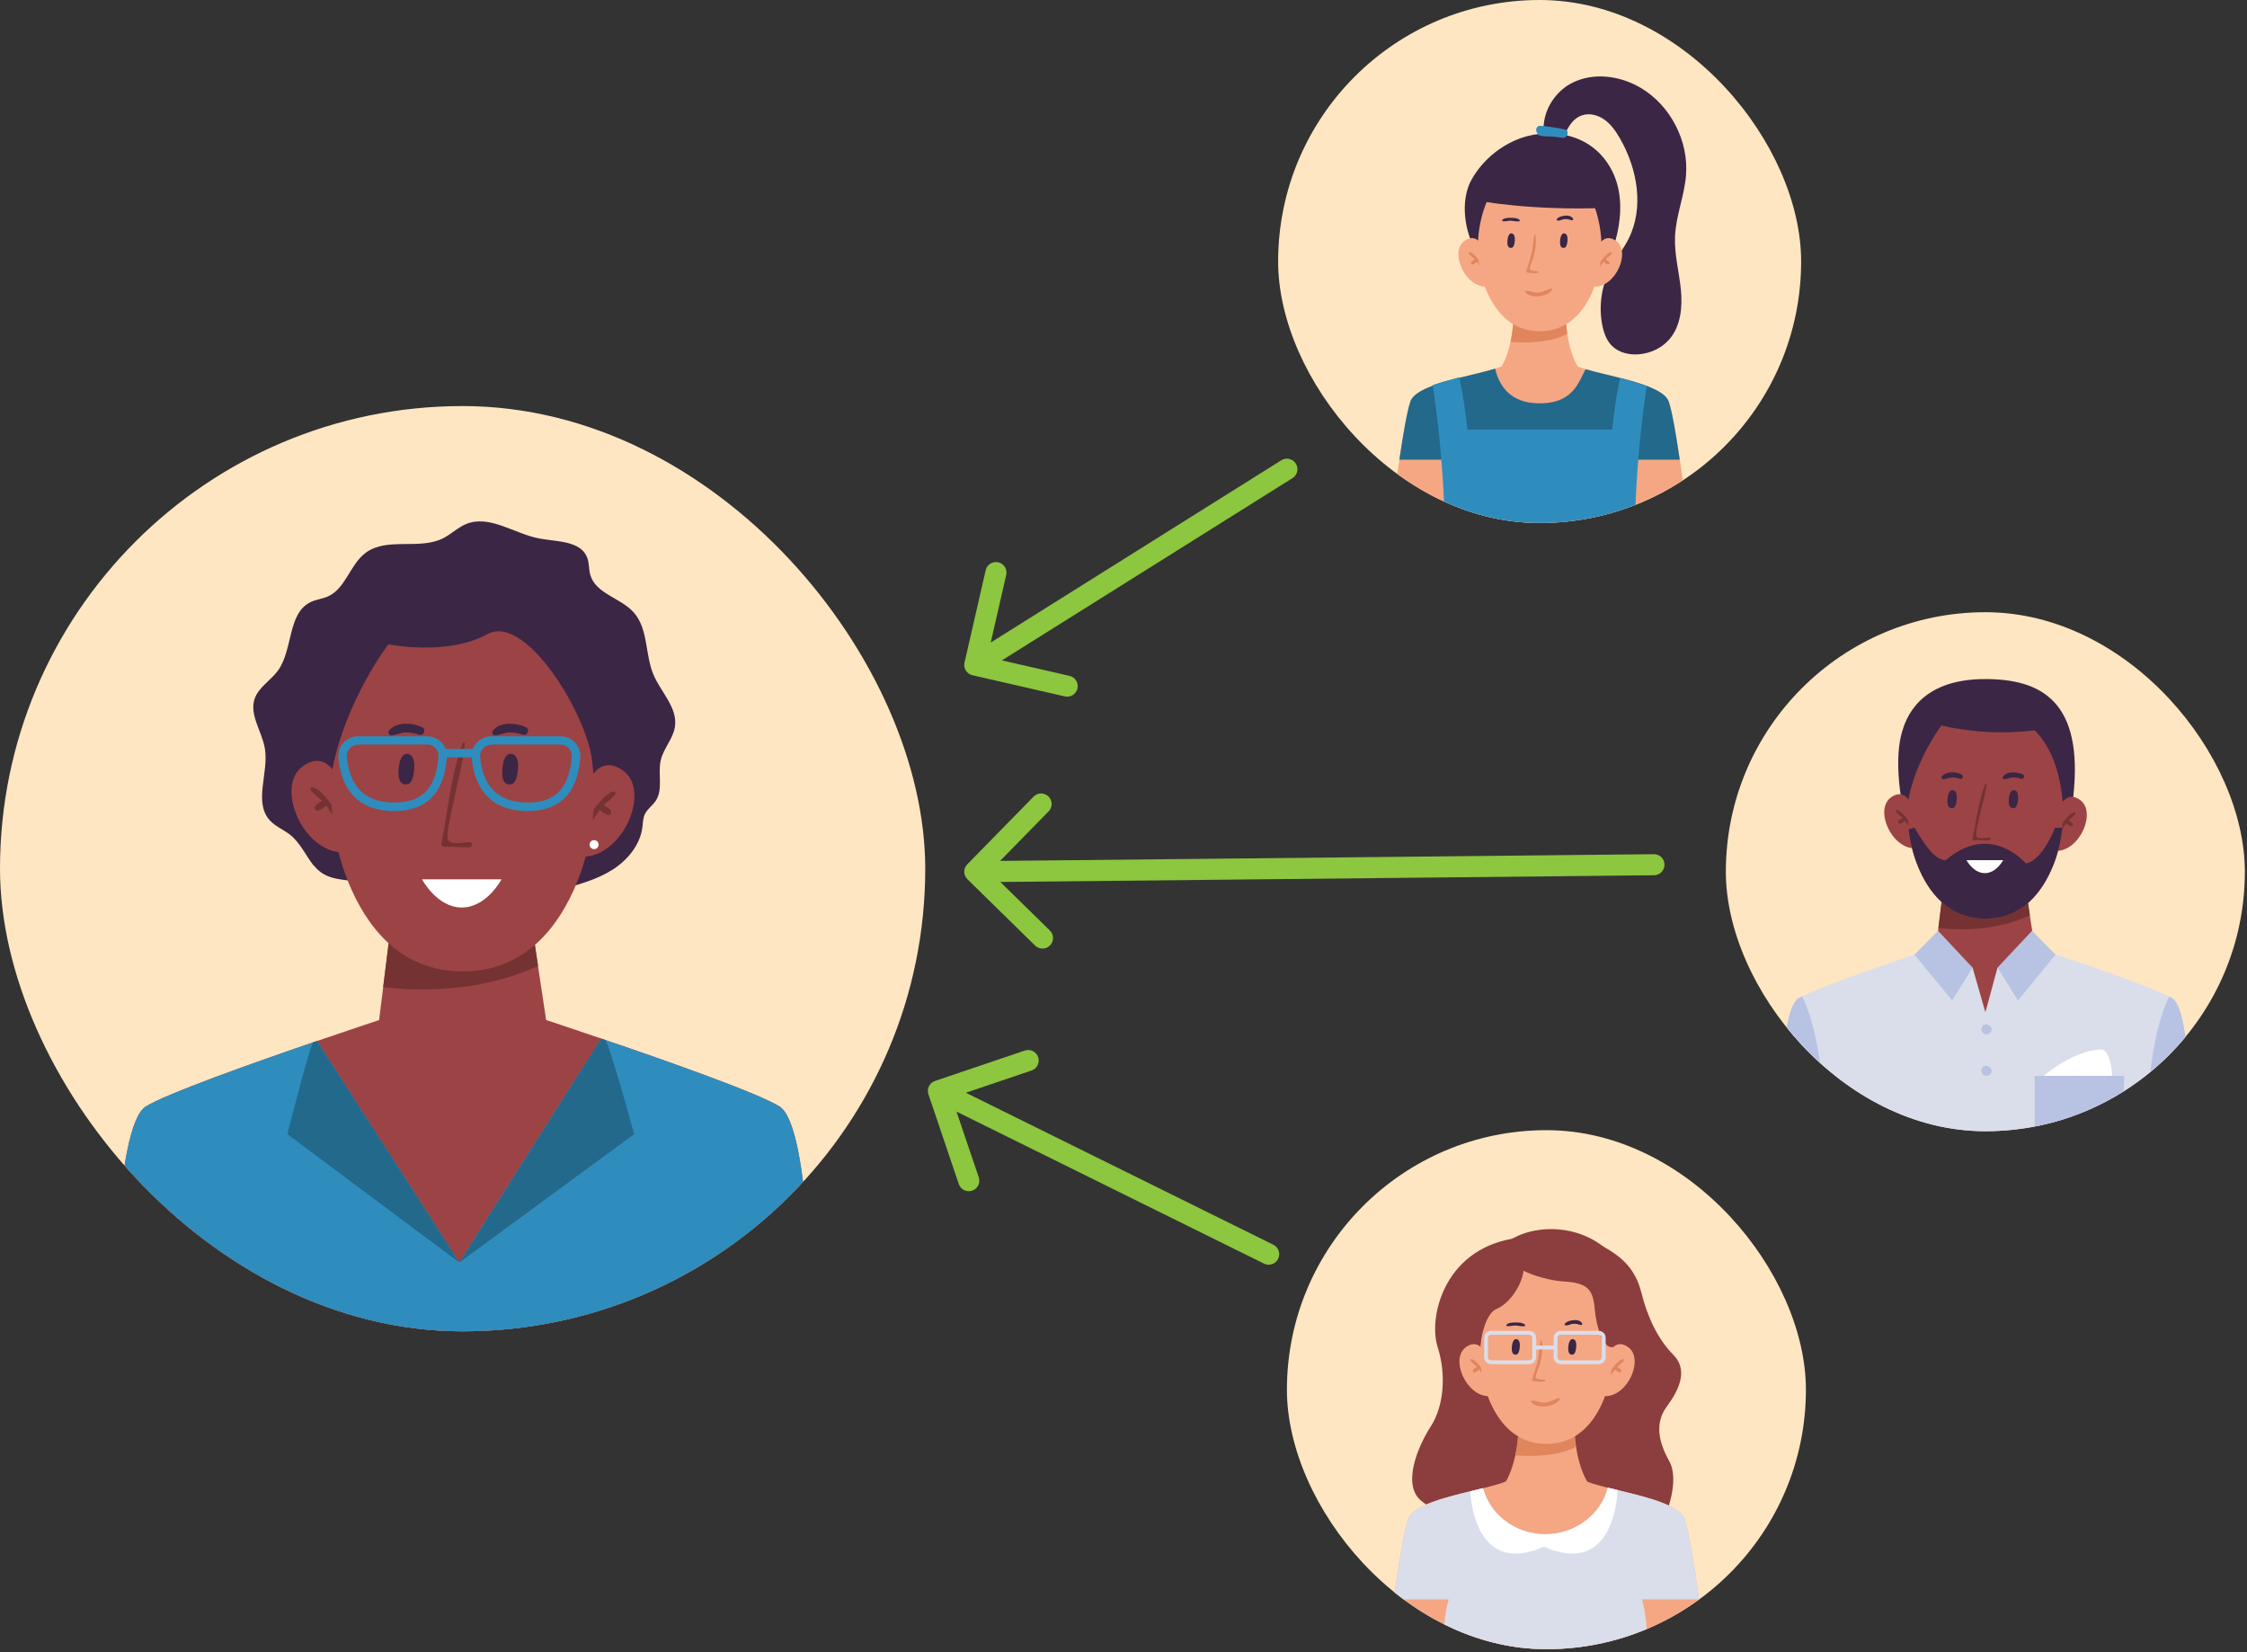
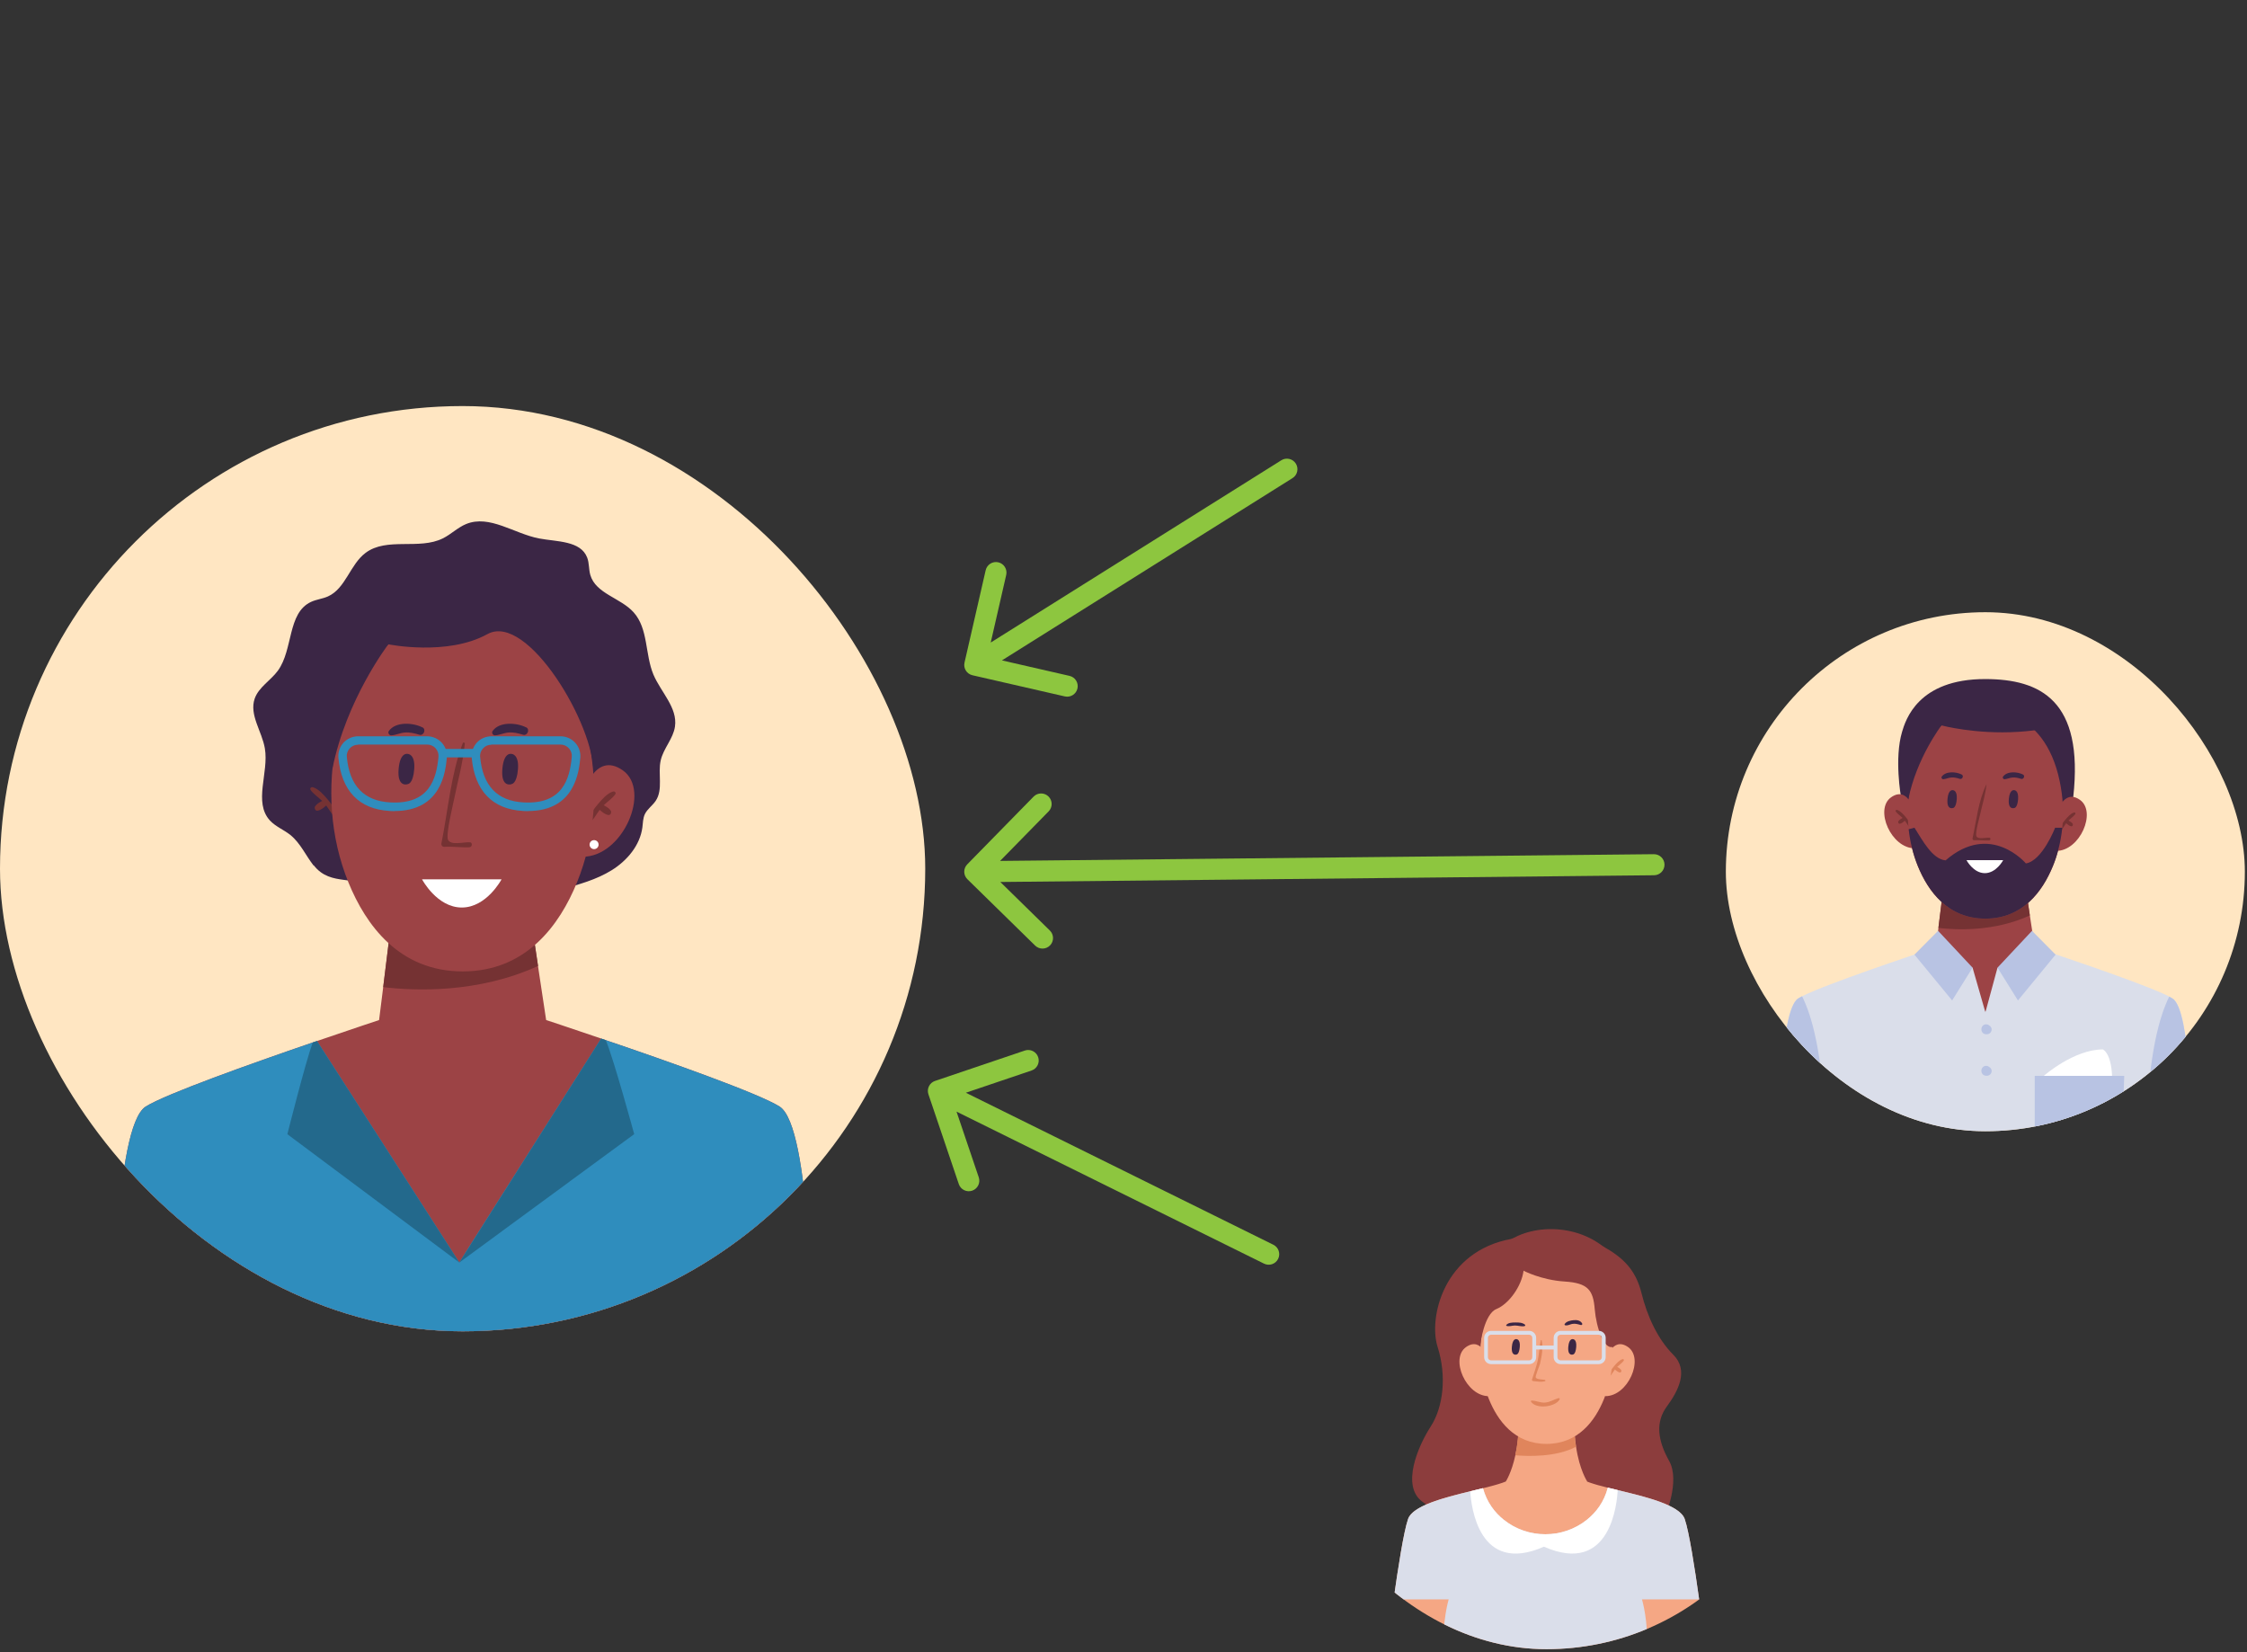
<svg xmlns="http://www.w3.org/2000/svg" width="544" height="400" viewBox="0 0 544 400" fill="none">
  <rect x="0" y="0" width="544" height="400" fill="#333333" stroke="none" />
  <path d="M312.917 115.752C314.11 115.004 314.471 113.43 313.723 112.237C312.974 111.044 311.4 110.683 310.207 111.432L311.562 113.592L312.917 115.752ZM233.509 160.422C233.195 161.795 234.052 163.163 235.425 163.477L257.796 168.602C259.169 168.916 260.536 168.058 260.851 166.685C261.165 165.313 260.307 163.945 258.935 163.63L239.05 159.075L243.605 139.19C243.919 137.818 243.061 136.45 241.688 136.135C240.316 135.821 238.948 136.679 238.633 138.052L233.509 160.422ZM311.562 113.592L310.207 111.432L234.64 158.831L235.995 160.992L237.35 163.152L312.917 115.752L311.562 113.592Z" fill="#8DC63F" />
  <path d="M400.453 211.899C401.862 211.884 402.991 210.731 402.977 209.323C402.963 207.915 401.809 206.785 400.401 206.799L400.427 209.349L400.453 211.899ZM234.173 209.256C233.188 210.262 233.204 211.877 234.21 212.862L250.604 228.923C251.61 229.908 253.225 229.892 254.21 228.886C255.196 227.88 255.179 226.265 254.173 225.279L239.601 211.004L253.877 196.431C254.862 195.425 254.845 193.811 253.839 192.825C252.833 191.839 251.219 191.856 250.233 192.862L234.173 209.256ZM400.427 209.349L400.401 206.799L235.968 208.491L235.995 211.041L236.021 213.591L400.453 211.899L400.427 209.349Z" fill="#8DC63F" />
  <path d="M306.022 305.926C307.285 306.55 308.814 306.032 309.438 304.77C310.062 303.507 309.545 301.978 308.282 301.354L307.152 303.64L306.022 305.926ZM226.369 261.694C225.035 262.145 224.319 263.592 224.771 264.926L232.127 286.666C232.578 288 234.026 288.715 235.36 288.264C236.694 287.812 237.409 286.365 236.958 285.031L230.419 265.707L249.743 259.168C251.077 258.717 251.792 257.27 251.341 255.936C250.889 254.602 249.442 253.886 248.108 254.338L226.369 261.694ZM307.152 303.64L308.282 301.354L228.316 261.823L227.186 264.109L226.056 266.395L306.022 305.926L307.152 303.64Z" fill="#8DC63F" />
  <g clip-path="url(#clip0_276_1183)">
    <path d="M436.056 0H309.438V126.617H436.056V0Z" fill="#FFE6C2" />
    <path d="M380.649 20.052C385.826 17.438 392.308 18.33 397.284 21.308C404.432 25.58 408.83 34.085 408.189 42.39C407.8 47.403 405.739 52.202 405.526 57.228C405.337 61.525 406.493 65.759 406.933 70.043C407.36 74.327 406.933 79.026 404.068 82.242C402.234 84.315 399.545 85.534 396.794 85.773C394.444 85.974 391.919 85.396 390.248 83.725C388.941 82.418 388.288 80.584 387.924 78.762C386.994 74.126 387.71 69.189 389.921 65.005C391.215 62.555 392.987 60.369 394.243 57.894C398.088 50.305 396.442 40.87 392.183 33.495C391.215 31.811 390.085 30.166 388.514 29.022C386.944 27.879 384.858 27.301 383.024 27.917C380.574 28.733 379.23 31.334 378.4 33.771C378.137 34.563 377.885 35.392 377.345 36.033C375.95 37.704 374.066 36.598 373.702 34.801C373.4 33.331 373.614 30.932 373.827 29.437C374.418 25.492 377.081 21.848 380.637 20.052H380.649Z" fill="#3B2645" />
    <path d="M356.15 58.296C356.15 58.296 353.235 51.825 355.447 45.292C356.138 43.245 359.455 37.252 366.741 34.01C374.028 30.756 385.273 31.56 390.261 41.322C395.249 51.072 389.557 63.824 387.71 65.759C385.864 67.694 359.869 66.513 356.138 58.321L356.15 58.296Z" fill="#3B2645" />
    <path d="M408.767 126.618H336.727C336.727 126.618 337.644 118.941 338.787 111.29C339.654 105.372 340.659 99.48 341.463 97.181C341.991 95.635 344.101 94.417 346.853 93.387C348.788 92.658 351.049 92.03 353.286 91.464C356.502 90.648 359.706 89.944 361.992 89.24C363.588 88.751 364.719 88.261 365.108 87.708H380.36C380.763 88.298 382.082 88.826 383.903 89.366C390.223 91.226 402.586 93.098 404.018 97.181C404.822 99.467 405.827 105.372 406.694 111.29C407.837 118.941 408.755 126.618 408.755 126.618H408.767Z" fill="#F5A784" />
    <path d="M381.969 88.713L372.747 93.299L363.525 88.713C363.525 88.713 364.844 86.753 365.699 82.758C366.176 80.634 366.503 77.971 366.44 74.717H379.054C379.004 77.054 379.154 79.076 379.443 80.835C380.21 86.125 381.969 88.725 381.969 88.725V88.713Z" fill="#F5A784" />
    <path d="M379.443 80.835C374.971 83.222 368.601 83.009 365.699 82.758C366.176 80.634 366.503 77.971 366.44 74.717H379.054C379.004 77.054 379.154 79.076 379.443 80.835Z" fill="#E0855C" />
    <path d="M359.731 61.562C359.731 61.562 358.248 55.708 354.567 58.308C350.886 60.897 354.567 69.452 359.756 69.402C359.756 69.402 361.138 63.673 359.731 61.562Z" fill="#F5A784" />
    <path d="M355.849 61.035C356.577 61.249 357.243 62.028 357.733 62.593C358.236 63.183 358.814 63.9 359.015 64.653C359.077 64.892 358.738 64.993 358.613 64.829C358.223 64.377 357.934 63.862 357.582 63.372C357.256 63.648 356.929 63.937 356.514 64.038C356.2 64.113 356.012 63.711 356.175 63.472C356.389 63.171 356.728 62.97 357.067 62.794C356.577 62.329 355.974 61.927 355.597 61.399C355.447 61.198 355.648 60.96 355.874 61.035H355.849Z" fill="#E0855C" />
    <path d="M386.064 61.562C386.064 61.562 387.547 55.708 391.228 58.308C394.909 60.897 391.228 69.452 386.039 69.402C386.039 69.402 384.657 63.673 386.064 61.562Z" fill="#F5A784" />
    <path d="M389.947 61.035C389.218 61.249 388.552 62.028 388.062 62.593C387.559 63.183 386.982 63.9 386.781 64.653C386.718 64.892 387.057 64.993 387.183 64.829C387.572 64.377 387.861 63.862 388.213 63.372C388.539 63.648 388.866 63.937 389.281 64.038C389.595 64.113 389.783 63.711 389.62 63.472C389.406 63.171 389.067 62.97 388.728 62.794C389.218 62.329 389.821 61.927 390.198 61.399C390.349 61.198 390.148 60.96 389.921 61.035H389.947Z" fill="#E0855C" />
    <path d="M387.082 53.723C384.017 39.036 372.759 40.066 372.759 40.066C372.759 40.066 361.502 39.036 358.437 53.723C357.293 59.175 357.645 64.892 359.743 70.055C361.728 74.93 365.548 80.195 372.759 80.195C379.971 80.195 383.79 74.943 385.775 70.055C387.874 64.892 388.225 59.175 387.082 53.723Z" fill="#F5A784" />
    <path d="M366 59.98C366 59.98 364.744 60.444 364.945 58.233C365.121 56.248 366 56.512 366 56.512C366 56.512 366.867 56.512 366.741 58.246C366.616 59.98 366 59.98 366 59.98Z" fill="#3B2645" />
    <path d="M378.752 59.98C378.752 59.98 377.508 60.444 377.697 58.233C377.873 56.248 378.752 56.512 378.752 56.512C378.752 56.512 379.619 56.512 379.493 58.246C379.368 59.992 378.752 59.98 378.752 59.98Z" fill="#3B2645" />
-     <path d="M375.486 69.842C374.393 70.144 373.563 70.784 372.37 70.86C371.314 70.922 370.397 70.395 369.405 70.407C369.292 70.407 369.204 70.546 369.267 70.646C370.41 72.43 374.744 71.877 375.737 70.181C375.837 70.018 375.674 69.792 375.486 69.855V69.842Z" fill="#E0855C" />
    <path d="M367.885 53.22C367.307 52.743 366.465 52.718 365.736 52.73C365.07 52.73 364.103 52.743 363.663 53.308C363.6 53.384 363.626 53.471 363.713 53.509C364.304 53.71 364.982 53.446 365.585 53.434C366.302 53.434 367.018 53.685 367.721 53.597C367.885 53.572 368.048 53.358 367.872 53.22H367.885Z" fill="#3B2645" />
    <path d="M380.838 52.956C380.448 52.29 379.695 52.14 378.953 52.203C378.275 52.265 377.245 52.454 376.88 53.107C376.83 53.208 376.88 53.333 376.981 53.371C377.521 53.522 377.998 53.195 378.539 53.082C379.267 52.931 379.858 53.145 380.549 53.333C380.763 53.383 380.938 53.157 380.838 52.969V52.956Z" fill="#3B2645" />
    <path d="M372.445 65.734C371.893 65.621 370.561 65.633 370.347 65.193C370.184 64.867 371.202 62.568 371.315 62.078C371.704 60.381 372.043 58.497 371.692 56.776C371.666 56.675 371.516 56.688 371.503 56.776C371.164 58.245 371.139 59.778 370.825 61.261C370.511 62.769 369.97 64.176 369.505 65.633C369.443 65.822 369.606 65.96 369.769 65.985C370.737 66.085 371.503 66.249 372.445 66.022C372.584 65.985 372.596 65.759 372.445 65.734Z" fill="#E0855C" />
    <path d="M406.707 111.29H338.787C339.654 105.372 340.659 99.48 341.463 97.181C341.991 95.635 344.101 94.417 346.853 93.386C346.853 93.349 346.828 93.311 346.828 93.286C348.775 92.582 351.037 91.967 353.273 91.401C353.273 91.427 353.273 91.452 353.273 91.477C356.489 90.66 359.693 89.957 361.98 89.253C362.746 92.62 364.982 97.105 371.377 97.583C380.838 98.274 382.182 92.406 383.878 89.391C390.198 91.251 402.561 93.123 403.993 97.206C404.797 99.492 405.802 105.397 406.669 111.315L406.707 111.29Z" fill="#23698C" />
    <path d="M398.678 93.487C398.289 95.949 397.347 102.457 396.618 111.277C396.254 115.85 395.94 121.039 395.801 126.605H349.768C349.63 121.027 349.316 115.838 348.951 111.277C348.222 102.319 347.255 95.748 346.878 93.374C346.878 93.336 346.853 93.298 346.853 93.273C348.8 92.57 351.062 91.954 353.298 91.389C353.298 91.414 353.298 91.439 353.298 91.464C354.479 96.389 355.258 104.003 355.258 104.003H390.298C390.298 104.003 391.077 96.452 392.233 91.527C394.507 92.105 396.756 92.746 398.678 93.499V93.487Z" fill="#2F8DBD" />
    <path d="M378.765 31.309C377.433 31.02 376.089 30.819 374.732 30.655C374.141 30.542 373.551 30.467 372.948 30.454C371.867 30.429 371.641 31.636 372.206 32.264C372.269 32.515 372.445 32.754 372.709 32.816C373.551 33.043 374.405 32.992 375.272 33.03C376.252 33.08 377.232 33.193 378.199 33.357C379.531 33.583 380.122 31.585 378.765 31.296V31.309Z" fill="#2F8DBD" />
    <path d="M357.796 48.559C357.796 48.559 370.196 51.072 389.067 50.318C389.067 50.318 384.13 40.92 374.33 38.043C364.518 35.166 357.808 48.572 357.808 48.572L357.796 48.559Z" fill="#3B2645" />
  </g>
  <g clip-path="url(#clip1_276_1183)">
    <path d="M543.478 148.216H417.829V273.865H543.478V148.216Z" fill="#FFE6C2" />
    <path d="M460.232 192.913C460.232 192.913 458.561 183.649 460.494 177.166C461.329 174.398 464.284 164.374 480.654 164.399C493.982 164.424 504.529 169.573 501.936 192.95L498.607 198.236L480.529 180.769C480.529 180.769 465.032 190.793 463.673 195.556C462.314 200.318 460.232 192.925 460.232 192.925V192.913Z" fill="#3B2645" />
    <path d="M492.61 229.368L490.628 239.666L486.314 244.566L481.901 250.65L479.532 248.843L476.103 243.481L468.71 229.368L469.296 224.643L470.58 214.257H490.329L491.426 221.626L492.61 229.368Z" fill="#9C4345" />
    <path d="M491.426 221.626C482.873 225.541 473.859 225.191 469.283 224.643L470.567 214.257H490.329L491.426 221.613V221.626Z" fill="#753233" />
    <path d="M497.809 197.276C497.809 197.276 499.455 190.756 503.557 193.648C507.659 196.541 503.557 206.053 497.784 206.004C497.784 206.004 496.238 199.62 497.809 197.276Z" fill="#9C4345" />
    <path d="M502.136 196.691C501.325 196.927 500.577 197.8 500.041 198.424C499.48 199.072 498.844 199.882 498.62 200.73C498.545 200.992 498.919 201.104 499.068 200.93C499.505 200.431 499.829 199.845 500.215 199.309C500.577 199.62 500.939 199.932 501.4 200.044C501.761 200.132 501.961 199.683 501.774 199.408C501.537 199.072 501.151 198.847 500.777 198.648C501.313 198.124 501.986 197.688 502.422 197.102C502.584 196.878 502.36 196.616 502.111 196.691H502.136Z" fill="#753233" />
    <path d="M463.586 196.653C463.586 196.653 461.94 190.132 457.838 193.025C453.736 195.917 457.838 205.43 463.611 205.38C463.611 205.38 465.157 198.997 463.586 196.653Z" fill="#9C4345" />
    <path d="M459.259 196.067C460.07 196.304 460.818 197.177 461.354 197.8C461.915 198.449 462.551 199.259 462.775 200.107C462.85 200.369 462.476 200.481 462.326 200.306C461.89 199.808 461.566 199.222 461.179 198.685C460.818 198.997 460.456 199.309 459.995 199.421C459.633 199.508 459.434 199.059 459.621 198.785C459.858 198.449 460.244 198.224 460.618 198.025C460.082 197.501 459.409 197.065 458.972 196.479C458.81 196.254 459.035 195.992 459.284 196.067H459.259Z" fill="#753233" />
    <path d="M499.28 200.393C499.093 202.189 498.782 203.947 498.32 205.692C497.984 207.051 497.547 208.36 497.011 209.669C494.505 215.791 489.718 222.399 480.654 222.399C471.59 222.399 466.802 215.791 464.309 209.669C463.723 208.235 463.249 206.752 462.887 205.256C462.513 203.772 462.251 202.264 462.089 200.755C461.653 196.89 461.877 192.975 462.675 189.135C466.528 170.695 480.666 171.992 480.666 171.992C480.666 171.992 494.817 170.695 498.657 189.135C499.43 192.838 499.667 196.653 499.28 200.393Z" fill="#9C4345" />
-     <path d="M481.614 202.8C480.791 202.725 478.921 203.274 478.497 202.476C478.135 201.815 479.257 197.738 479.42 197.04C479.968 194.534 480.592 192.813 480.953 189.821C480.966 189.696 480.716 189.634 480.666 189.759C478.958 193.798 478.497 198.723 477.549 202.974C477.5 203.211 477.699 203.448 477.961 203.423C479.17 203.348 480.342 203.523 481.552 203.473C481.95 203.461 482.038 202.837 481.614 202.8Z" fill="#753233" />
+     <path d="M481.614 202.8C480.791 202.725 478.921 203.274 478.497 202.476C478.135 201.815 479.257 197.738 479.42 197.04C479.968 194.534 480.592 192.813 480.953 189.821C478.958 193.798 478.497 198.723 477.549 202.974C477.5 203.211 477.699 203.448 477.961 203.423C479.17 203.348 480.342 203.523 481.552 203.473C481.95 203.461 482.038 202.837 481.614 202.8Z" fill="#753233" />
    <path d="M472.812 195.618C472.812 195.618 471.253 196.192 471.49 193.449C471.702 190.968 472.812 191.304 472.812 191.304C472.812 191.304 473.896 191.304 473.734 193.461C473.572 195.631 472.812 195.618 472.812 195.618Z" fill="#3B2645" />
    <path d="M487.661 195.618C487.661 195.618 486.102 196.192 486.339 193.449C486.551 190.968 487.661 191.304 487.661 191.304C487.661 191.304 488.745 191.304 488.583 193.461C488.421 195.631 487.661 195.618 487.661 195.618Z" fill="#3B2645" />
    <path d="M474.906 187.502C473.572 186.816 471.066 186.642 470.094 188.025C469.919 188.275 470.156 188.661 470.455 188.649C471.116 188.611 471.702 188.287 472.375 188.237C473.098 188.175 473.784 188.337 474.47 188.562C475.093 188.761 475.505 187.801 474.919 187.502H474.906Z" fill="#3B2645" />
    <path d="M489.743 187.502C488.408 186.816 485.903 186.642 484.93 188.025C484.755 188.275 484.992 188.661 485.292 188.649C485.952 188.611 486.538 188.287 487.212 188.237C487.935 188.175 488.62 188.337 489.306 188.562C489.93 188.761 490.341 187.801 489.755 187.502H489.743Z" fill="#3B2645" />
    <path d="M470.031 175.62C470.031 175.62 463.997 183.512 462.015 193.486L460.232 190.357C460.232 190.357 463.162 173.077 470.031 175.62Z" fill="#3B2645" />
    <path d="M470.031 175.62C470.031 175.62 478.235 177.827 488.596 177.179C498.956 176.518 498.619 174.598 498.619 174.598L481.95 167.99C481.95 167.99 467.064 171.107 470.031 175.62Z" fill="#3B2645" />
    <path d="M499.28 200.393C499.093 202.189 498.782 203.947 498.32 205.692C497.984 207.051 497.547 208.36 497.011 209.669C494.505 215.791 489.718 222.399 480.654 222.399C471.59 222.399 466.802 215.791 464.309 209.669C463.723 208.235 463.249 206.752 462.887 205.256C462.513 203.772 462.252 202.263 462.089 200.755L463.498 200.393C465.443 203.448 467.812 207.986 471.029 208.298C481.913 198.847 490.466 209.033 490.466 209.033C494.443 208.422 497.547 200.393 497.547 200.393H499.305H499.28Z" fill="#3B2645" />
    <path d="M476.103 208.248H484.967C484.967 208.248 483.309 211.39 480.529 211.39C477.749 211.39 476.09 208.248 476.09 208.248H476.103Z" fill="white" />
    <path d="M530.512 273.865H430.796C430.796 273.865 430.796 244.604 435.334 241.724C435.571 241.562 435.895 241.399 436.281 241.2C442.228 238.183 463.635 231.039 467.949 229.605L474.407 238.407L480.666 245.052L486.326 239.043L492.61 229.356L492.797 229.418C494.942 230.116 515.152 236.824 523.256 240.365C524.016 240.701 524.677 241 525.188 241.275C525.5 241.437 525.774 241.586 525.986 241.724C530.524 244.604 530.524 273.865 530.524 273.865H530.512Z" fill="#DADEEA" />
    <path d="M477.562 234.268L480.666 245.077L483.596 234.268L490.628 239.666L480.953 250.65L473.747 241.487C473.747 241.487 473.497 234.754 477.562 234.268Z" fill="#DADEEA" />
    <path d="M463.486 231.114L469.208 225.354L477.562 234.268L472.612 242.21L463.486 231.114Z" fill="#B8C3E3" />
    <path d="M497.66 231.114L491.949 225.354L483.596 234.268L488.546 242.21L497.66 231.114Z" fill="#B8C3E3" />
    <path d="M441.817 273.865H430.796C430.796 273.865 430.796 244.604 435.334 241.724C435.571 241.562 435.895 241.399 436.281 241.2C438.488 245.564 441.418 254.889 441.817 273.853V273.865Z" fill="#B8C3E3" />
    <path d="M530.512 273.865H519.665C520.076 255.001 522.969 245.675 525.176 241.287C525.487 241.449 525.762 241.599 525.974 241.736C530.512 244.616 530.512 273.877 530.512 273.877V273.865Z" fill="#B8C3E3" />
    <path d="M481.551 248.232C481.389 248.094 481.202 248.007 480.953 247.995C480.916 247.995 480.878 247.995 480.828 247.995C480.205 247.97 479.706 248.531 479.694 249.129C479.694 249.167 479.694 249.204 479.694 249.241C479.694 249.628 479.918 250.064 480.267 250.239C481.015 250.613 481.988 250.339 482.162 249.441C482.275 248.905 481.963 248.444 481.551 248.244V248.232Z" fill="#B8C3E3" />
    <path d="M481.551 258.28C481.389 258.143 481.202 258.056 480.953 258.044C480.916 258.044 480.878 258.044 480.828 258.044C480.205 258.019 479.706 258.58 479.694 259.178C479.694 259.215 479.694 259.253 479.694 259.29C479.694 259.677 479.918 260.113 480.267 260.288C481.015 260.662 481.988 260.387 482.162 259.49C482.275 258.954 481.963 258.492 481.551 258.293V258.28Z" fill="#B8C3E3" />
    <path d="M494.817 260.462C494.817 260.462 502.036 254.079 509.105 254.066C509.105 254.066 511.823 255.151 511.287 263.716L494.817 260.45V260.462Z" fill="white" />
    <path d="M514.279 260.462L513.793 273.865H492.61V260.462H514.279Z" fill="#B8C3E3" />
  </g>
  <g clip-path="url(#clip2_276_1183)">
-     <path d="M437.212 273.615H311.562V399.264H437.212V273.615Z" fill="#FFE6C2" />
    <path d="M348.043 326.078C350.275 333.097 349.439 340.628 346.372 345.366C343.305 350.103 339.116 359.816 344.415 363.606C349.714 367.396 357.232 376.473 357.232 376.473L391.854 372.234L402.988 367.396C402.988 367.396 406.89 358.644 404.098 353.682C401.305 348.707 400.756 344.306 403.537 340.516C406.329 336.726 408.898 331.763 405.095 327.973C401.305 324.183 398.786 318.622 397.402 313.037C396.006 307.451 393.014 304.459 387.952 301.666C382.89 298.886 369.425 299.31 365.996 299.921C349.439 302.888 345.811 319.071 348.043 326.078Z" fill="#8C3D3D" />
    <path d="M356.621 326.128C356.621 326.128 353.504 319.196 355.873 312.202C356.608 310.02 358.129 308.113 360.199 307.103C360.722 306.841 361.259 306.654 361.782 306.604C361.782 306.604 359.7 302.664 367.505 299.186C375.31 295.707 387.815 297.503 393.151 307.938C398.5 318.373 392.39 332.026 390.421 334.095C388.451 336.152 360.623 334.906 356.633 326.128H356.621Z" fill="#8C3D3D" />
    <path d="M412.937 399.264H335.837C335.837 399.264 336.498 393.728 337.408 387.208C338.468 379.652 339.852 370.788 340.899 367.758C342.195 364.03 351.983 362.035 359.027 360.302C362.642 359.405 365.547 358.582 366.221 357.622H382.541C383.177 358.544 385.845 359.317 389.236 360.178C396.318 361.936 406.529 363.943 407.863 367.758C408.91 370.788 410.306 379.64 411.354 387.208C412.264 393.728 412.925 399.264 412.925 399.264H412.937Z" fill="#F5A784" />
    <path d="M384.261 358.694L374.4 363.606L364.538 358.694C364.538 358.694 365.946 356.587 366.869 352.31C367.38 350.041 367.729 347.186 367.655 343.695H381.157C381.107 346.189 381.269 348.371 381.568 350.241C382.391 355.901 384.274 358.681 384.274 358.681L384.261 358.694Z" fill="#F5A784" />
    <path d="M381.556 350.253C376.768 352.809 369.949 352.585 366.844 352.323C367.355 350.054 367.704 347.199 367.63 343.708H381.132C381.082 346.201 381.244 348.383 381.544 350.253H381.556Z" fill="#E0855C" />
    <path d="M360.448 329.619C360.448 329.619 358.865 323.36 354.925 326.128C350.985 328.909 354.925 338.06 360.473 338.01C360.473 338.01 361.957 331.876 360.448 329.619Z" fill="#F5A784" />
-     <path d="M356.296 329.058C357.069 329.283 357.793 330.13 358.304 330.729C358.84 331.352 359.463 332.138 359.675 332.936C359.737 333.185 359.388 333.297 359.239 333.123C358.827 332.636 358.516 332.075 358.129 331.564C357.78 331.863 357.431 332.163 356.982 332.275C356.645 332.362 356.446 331.926 356.621 331.664C356.845 331.34 357.219 331.128 357.581 330.928C357.057 330.43 356.421 330.006 355.997 329.432C355.835 329.22 356.047 328.971 356.296 329.033V329.058Z" fill="#E0855C" />
    <path d="M388.638 329.619C388.638 329.619 390.221 323.36 394.161 326.128C398.101 328.909 394.161 338.06 388.613 338.01C388.613 338.01 387.129 331.876 388.638 329.619Z" fill="#F5A784" />
    <path d="M392.802 329.058C392.029 329.283 391.306 330.13 390.794 330.729C390.258 331.352 389.635 332.138 389.423 332.936C389.361 333.185 389.71 333.297 389.859 333.123C390.271 332.636 390.583 332.075 390.969 331.564C391.318 331.863 391.667 332.163 392.116 332.275C392.453 332.362 392.652 331.926 392.478 331.664C392.253 331.34 391.879 331.128 391.518 330.928C392.041 330.43 392.677 330.006 393.101 329.432C393.263 329.22 393.051 328.971 392.802 329.033V329.058Z" fill="#E0855C" />
    <path d="M389.735 321.228C386.456 305.507 374.4 306.616 374.4 306.616C374.4 306.616 362.343 305.519 359.064 321.228C357.842 327.076 358.216 333.185 360.461 338.721C362.58 343.945 366.67 349.568 374.387 349.568C382.105 349.568 386.194 343.945 388.313 338.721C390.558 333.197 390.932 327.076 389.71 321.228H389.735Z" fill="#F5A784" />
    <path d="M367.156 327.924C367.156 327.924 365.822 328.422 366.021 326.053C366.208 323.921 367.156 324.208 367.156 324.208C367.156 324.208 368.091 324.208 367.941 326.066C367.804 327.924 367.156 327.924 367.156 327.924Z" fill="#3B2645" />
    <path d="M380.82 327.924C380.82 327.924 379.486 328.422 379.686 326.053C379.873 323.921 380.82 324.208 380.82 324.208C380.82 324.208 381.755 324.208 381.606 326.066C381.469 327.924 380.82 327.924 380.82 327.924Z" fill="#3B2645" />
    <path d="M377.317 338.484C376.145 338.808 375.26 339.493 373.976 339.568C372.854 339.631 371.869 339.07 370.796 339.082C370.672 339.082 370.584 339.219 370.647 339.331C371.869 341.239 376.507 340.653 377.579 338.833C377.691 338.646 377.504 338.421 377.304 338.484H377.317Z" fill="#E0855C" />
    <path d="M369.188 320.692C368.565 320.181 367.667 320.156 366.894 320.169C366.183 320.169 365.148 320.181 364.675 320.78C364.612 320.854 364.637 320.954 364.737 320.992C365.36 321.203 366.096 320.917 366.744 320.904C367.505 320.904 368.278 321.179 369.026 321.079C369.2 321.054 369.375 320.817 369.188 320.68V320.692Z" fill="#3B2645" />
    <path d="M383.04 320.406C382.628 319.682 381.805 319.533 381.02 319.608C380.284 319.67 379.187 319.882 378.801 320.568C378.738 320.667 378.801 320.817 378.913 320.842C379.499 321.004 380.01 320.655 380.583 320.53C381.369 320.368 381.992 320.593 382.74 320.792C382.965 320.854 383.164 320.605 383.04 320.393V320.406Z" fill="#3B2645" />
    <path d="M374.063 334.083C373.464 333.958 372.043 333.97 371.806 333.509C371.632 333.16 372.716 330.704 372.841 330.168C373.265 328.36 373.627 326.328 373.24 324.495C373.215 324.395 373.053 324.395 373.028 324.495C372.654 326.078 372.642 327.712 372.305 329.295C371.968 330.903 371.382 332.412 370.896 333.983C370.834 334.182 370.996 334.332 371.183 334.357C372.218 334.457 373.028 334.644 374.038 334.394C374.188 334.357 374.2 334.12 374.038 334.083H374.063Z" fill="#E0855C" />
    <path d="M368.851 307.639C368.851 307.639 373.115 309.895 378.801 310.257C384.486 310.619 385.708 312.352 386.082 316.915C386.456 321.478 388.351 326.727 390.383 326.079C392.415 325.43 393.163 319.159 393.163 319.159L386.83 306.592C386.83 306.592 369.674 299.921 368.864 307.626L368.851 307.639Z" fill="#8C3D3D" />
    <path d="M358.391 325.43C358.391 325.43 359.301 318.124 362.281 316.915C365.261 315.705 368.365 311.454 368.851 307.639C369.338 303.811 363.627 304.434 363.627 304.434L355.96 317.575C355.96 317.575 353.965 322.126 358.403 325.43H358.391Z" fill="#8C3D3D" />
    <path d="M397.527 387.208C397.527 387.208 399.185 392.843 398.649 399.264H349.601C349.065 392.843 350.723 387.208 350.723 387.208H337.395C338.455 379.652 339.839 370.788 340.886 367.758C341.996 364.554 349.414 362.621 355.947 361.038C357.02 360.776 358.042 360.527 359.027 360.29C359.974 363.731 361.882 366.187 364.064 367.933C369.874 372.608 378.364 372.608 384.187 367.933C386.393 366.162 388.338 363.669 389.249 360.165C390.022 360.352 390.819 360.552 391.655 360.751C398.45 362.385 406.691 364.354 407.875 367.758C408.923 370.788 410.319 379.64 411.366 387.208H397.527Z" fill="#DADEEA" />
    <path d="M370.223 330.255H360.997C360.062 330.255 359.314 329.495 359.314 328.572V323.884C359.314 322.949 360.074 322.201 360.997 322.201H370.223C371.158 322.201 371.906 322.961 371.906 323.884V328.572C371.906 329.507 371.145 330.255 370.223 330.255ZM360.984 323.136C360.573 323.136 360.224 323.473 360.224 323.897V328.584C360.224 328.996 360.56 329.345 360.984 329.345H370.21C370.622 329.345 370.971 329.008 370.971 328.584V323.897C370.971 323.485 370.634 323.136 370.21 323.136H360.984Z" fill="#DADEEA" />
    <path d="M387.054 330.255H377.828C376.893 330.255 376.145 329.495 376.145 328.572V323.884C376.145 322.949 376.906 322.201 377.828 322.201H387.054C387.989 322.201 388.737 322.961 388.737 323.884V328.572C388.737 329.507 387.977 330.255 387.054 330.255ZM377.816 323.136C377.404 323.136 377.055 323.473 377.055 323.897V328.584C377.055 328.996 377.392 329.345 377.816 329.345H387.042C387.453 329.345 387.802 329.008 387.802 328.584V323.897C387.802 323.485 387.466 323.136 387.042 323.136H377.816Z" fill="#DADEEA" />
    <path d="M376.606 325.767H371.021V326.702H376.606V325.767Z" fill="#DADEEA" />
    <path d="M391.642 360.751C391.505 363.731 389.997 381.585 373.789 374.453C358.017 381.398 356.172 364.704 355.947 361.038C357.019 360.776 358.042 360.527 359.027 360.29C359.974 363.731 361.882 366.187 364.064 367.933C369.874 372.608 378.364 372.608 384.187 367.933C386.393 366.162 388.338 363.669 389.248 360.165C390.021 360.352 390.819 360.552 391.655 360.751H391.642Z" fill="white" />
  </g>
  <g clip-path="url(#clip3_276_1183)">
    <path d="M224 98.308H0V322.308H224V98.308Z" fill="#FFE6C2" />
    <path d="M75.926 209.552C74.015 207.108 72.725 204.107 70.303 202.151C68.725 200.884 66.724 200.128 65.346 198.639C61.301 194.216 65.124 187.104 64.124 181.191C63.435 177.079 60.301 173.079 61.657 169.144C62.635 166.344 65.524 164.766 67.28 162.365C71.014 157.231 69.547 148.385 75.304 145.718C76.593 145.117 78.06 144.984 79.371 144.406C83.683 142.495 84.728 136.671 88.506 133.849C93.663 129.981 101.465 133.204 107.221 130.337C109.199 129.359 110.8 127.714 112.845 126.869C118.535 124.536 124.469 129.203 130.515 130.359C134.849 131.181 140.583 130.87 142.162 135.004C142.673 136.338 142.517 137.827 142.917 139.205C144.229 143.739 150.274 144.74 153.408 148.251C156.964 152.208 156.142 158.387 158.187 163.299C159.987 167.566 164.077 171.323 163.41 175.901C162.988 178.835 160.632 181.169 159.965 184.059C159.209 187.326 160.61 191.104 158.743 193.883C157.965 195.038 156.72 195.861 156.12 197.106C155.653 198.106 155.653 199.239 155.52 200.328C154.942 204.663 151.83 208.352 148.118 210.664C144.406 212.975 140.094 214.153 135.871 215.309C133.382 215.976 130.759 216.665 128.248 216.087C125.025 215.354 122.469 212.664 119.179 212.175C114.112 211.442 110.022 216.109 105.265 218.021C100.709 219.866 95.152 218.977 91.418 215.776C86.306 211.442 80.171 214.887 75.971 209.508L75.926 209.552Z" fill="#3B2645" />
    <path d="M77.438 185.259C77.438 185.259 74.593 169.567 77.882 158.587C79.282 153.897 83.039 150.163 87.729 148.785C87.817 148.763 89.462 137.805 112.022 136.96C134.56 136.138 152.43 145.74 148.052 185.303L142.428 194.238L111.822 164.677C111.822 164.677 85.595 181.636 83.283 189.704C80.972 197.772 77.46 185.237 77.46 185.237L77.438 185.259Z" fill="#3B2645" />
    <path d="M196.417 322.308H27.583C27.583 322.308 27.583 272.787 35.274 267.897C40.052 264.875 60.745 257.518 75.704 252.383C76.059 252.25 76.393 252.139 76.749 252.028C85.306 249.094 91.774 246.96 91.774 246.96H132.248C132.248 246.96 137.85 248.805 145.54 251.428C145.918 251.561 146.296 251.672 146.674 251.828C161.721 256.94 183.792 264.741 188.749 267.897C196.439 272.787 196.439 322.308 196.439 322.308H196.417Z" fill="#9C4345" />
    <path d="M132.226 246.982L113.222 250.183V250.694L111.644 250.449L110.089 250.694V250.183L91.774 246.982L92.774 238.98L94.93 221.399H128.381L130.248 233.868L132.226 246.982Z" fill="#9C4345" />
    <path d="M130.248 233.868C115.778 240.492 100.509 239.914 92.774 238.98L94.952 221.399H128.403L130.27 233.868H130.248Z" fill="#753233" />
    <path d="M141.05 192.638C141.05 192.638 143.829 181.614 150.785 186.504C157.72 191.393 150.785 207.508 141.006 207.419C141.006 207.419 138.405 196.594 141.05 192.638Z" fill="#9C4345" />
    <path d="M148.385 191.638C147.029 192.038 145.74 193.527 144.851 194.572C143.917 195.683 142.806 197.039 142.451 198.461C142.339 198.906 142.962 199.106 143.228 198.795C143.962 197.95 144.518 196.95 145.184 196.061C145.785 196.594 146.407 197.128 147.207 197.305C147.807 197.461 148.163 196.683 147.852 196.239C147.452 195.661 146.807 195.283 146.162 194.949C147.074 194.06 148.207 193.327 148.941 192.327C149.23 191.949 148.852 191.504 148.429 191.638H148.385Z" fill="#753233" />
-     <path d="M83.105 191.593C83.105 191.593 80.327 180.569 73.37 185.459C66.435 190.349 73.37 206.463 83.15 206.374C83.15 206.374 85.75 195.55 83.105 191.593Z" fill="#9C4345" />
    <path d="M75.771 190.593C77.126 190.993 78.416 192.46 79.305 193.527C80.238 194.638 81.35 195.994 81.705 197.417C81.816 197.861 81.194 198.061 80.927 197.75C80.194 196.905 79.638 195.905 78.971 195.016C78.371 195.55 77.749 196.083 76.949 196.261C76.349 196.416 75.993 195.638 76.304 195.194C76.704 194.616 77.349 194.238 77.993 193.905C77.082 193.016 75.948 192.282 75.215 191.282C74.926 190.904 75.304 190.46 75.726 190.593H75.771Z" fill="#753233" />
    <path d="M142.473 178.857C135.96 147.629 112.022 149.829 112.022 149.829C112.022 149.829 88.084 147.629 81.572 178.857C79.149 190.46 79.882 202.618 84.35 213.62C88.573 224 96.686 235.18 112.022 235.18C127.359 235.18 135.471 224 139.694 213.62C144.162 202.64 144.895 190.482 142.473 178.857Z" fill="#9C4345" />
    <path d="M113.734 203.929C112.333 203.796 109.177 204.774 108.466 203.307C107.866 202.084 109.733 194.594 109.977 193.305C110.889 188.682 111.933 185.548 112.534 180.013C112.556 179.769 112.133 179.658 112.045 179.902C109.177 187.326 108.444 196.372 106.866 204.196C106.777 204.618 107.11 205.063 107.577 205.018C109.622 204.885 111.622 205.218 113.645 205.129C114.334 205.107 114.467 203.974 113.756 203.907L113.734 203.929Z" fill="#753233" />
    <path d="M102.176 212.886L121.424 212.886C121.424 212.886 117.823 219.71 111.8 219.71C105.777 219.71 102.176 212.886 102.176 212.886Z" fill="white" />
    <path d="M98.731 189.838C98.731 189.838 96.108 190.815 96.508 186.148C96.864 181.947 98.731 182.525 98.731 182.525C98.731 182.525 100.553 182.525 100.287 186.17C100.02 189.838 98.731 189.815 98.731 189.815V189.838Z" fill="#3B2645" />
    <path d="M123.847 189.838C123.847 189.838 121.224 190.815 121.624 186.148C121.98 181.947 123.847 182.525 123.847 182.525C123.847 182.525 125.669 182.525 125.403 186.17C125.136 189.838 123.847 189.815 123.847 189.815V189.838Z" fill="#3B2645" />
    <path d="M102.265 176.101C99.998 174.946 95.775 174.634 94.13 176.99C93.841 177.413 94.219 178.057 94.73 178.035C95.863 177.968 96.841 177.435 97.975 177.346C99.197 177.235 100.353 177.524 101.509 177.88C102.554 178.213 103.265 176.59 102.265 176.079V176.101Z" fill="#3B2645" />
    <path d="M127.381 176.101C125.114 174.946 120.891 174.634 119.246 176.99C118.957 177.413 119.335 178.057 119.846 178.035C120.98 177.968 121.958 177.435 123.091 177.346C124.314 177.235 125.469 177.524 126.625 177.88C127.67 178.213 128.381 176.59 127.381 176.079V176.101Z" fill="#3B2645" />
    <path d="M94.019 155.986C94.019 155.986 108.288 158.898 118.001 153.519C127.714 148.14 144.118 175.812 143.651 187.304L146.718 174.19L132.071 146.473L104.243 144.406C104.243 144.406 91.307 151.408 93.996 155.964L94.019 155.986Z" fill="#3B2645" />
    <path d="M94.019 155.986C94.019 155.986 83.794 169.345 80.46 186.215L77.438 180.925C77.438 180.925 82.394 151.674 94.019 155.986Z" fill="#3B2645" />
    <path d="M196.417 322.308H27.583C27.583 322.308 27.583 272.787 35.274 267.897C40.052 264.875 60.745 257.518 75.704 252.383C76.059 252.25 76.393 252.139 76.749 252.028L111.2 305.638L113.556 301.86L145.54 251.427C145.918 251.561 146.296 251.672 146.674 251.828C161.721 256.94 183.792 264.741 188.749 267.897C196.439 272.787 196.439 322.308 196.439 322.308H196.417Z" fill="#2F8DBD" />
    <path d="M111.2 305.66L69.569 274.588C69.569 274.588 73.992 257.029 75.704 252.405C76.059 252.272 76.393 252.161 76.749 252.05L111.2 305.66Z" fill="#23698C" />
    <path d="M153.519 274.588L111.2 305.66L145.54 251.45C145.918 251.583 146.296 251.694 146.674 251.85C148.652 256.606 153.542 274.588 153.542 274.588H153.519Z" fill="#23698C" />
    <path d="M95.53 196.372C95.13 196.372 94.73 196.372 94.308 196.328C86.928 195.905 82.661 191.46 81.927 183.458C81.816 182.125 82.261 180.791 83.15 179.813C84.061 178.835 85.35 178.257 86.684 178.257H103.421C104.776 178.257 106.066 178.835 106.977 179.835C107.866 180.813 108.31 182.125 108.177 183.436C107.866 186.681 106.955 196.35 95.508 196.35L95.53 196.372ZM86.684 180.302C85.906 180.302 85.172 180.613 84.661 181.191C84.15 181.769 83.883 182.503 83.972 183.258C84.595 190.215 88.129 193.905 94.419 194.26C103.887 194.816 105.665 188.637 106.154 183.214C106.221 182.458 105.977 181.747 105.465 181.169C104.954 180.591 104.199 180.258 103.421 180.258H86.684V180.302Z" fill="#2F8DBD" />
    <path d="M127.803 196.372C127.403 196.372 127.003 196.372 126.581 196.328C119.201 195.905 114.934 191.46 114.2 183.458C114.089 182.125 114.534 180.813 115.423 179.813C116.334 178.813 117.623 178.257 118.957 178.257H135.716C137.072 178.257 138.361 178.835 139.272 179.835C140.161 180.813 140.606 182.125 140.495 183.436C140.183 186.681 139.272 196.35 127.825 196.35L127.803 196.372ZM118.957 180.302C118.179 180.302 117.446 180.613 116.934 181.191C116.423 181.769 116.156 182.503 116.245 183.258C116.868 190.215 120.379 193.905 126.692 194.26C136.16 194.816 137.939 188.637 138.428 183.214C138.494 182.458 138.25 181.747 137.739 181.169C137.227 180.591 136.472 180.258 135.694 180.258H118.935L118.957 180.302Z" fill="#2F8DBD" />
    <path d="M115.801 181.325H107.244V183.37H115.801V181.325Z" fill="#2F8DBD" />
    <path d="M143.829 205.574C144.43 205.574 144.918 205.086 144.918 204.485C144.918 203.883 144.43 203.396 143.829 203.396C143.227 203.396 142.74 203.883 142.74 204.485C142.74 205.086 143.227 205.574 143.829 205.574Z" fill="white" />
  </g>
  <defs>
    <clipPath id="clip0_276_1183">
-       <rect x="309.438" width="126.617" height="126.617" rx="63.309" fill="white" />
-     </clipPath>
+       </clipPath>
    <clipPath id="clip1_276_1183">
      <rect x="417.829" y="148.216" width="125.649" height="125.649" rx="62.824" fill="white" />
    </clipPath>
    <clipPath id="clip2_276_1183">
      <rect x="311.562" y="273.615" width="125.649" height="125.649" rx="62.825" fill="white" />
    </clipPath>
    <clipPath id="clip3_276_1183">
      <rect y="98.308" width="224" height="224" rx="112" fill="white" />
    </clipPath>
  </defs>
</svg>